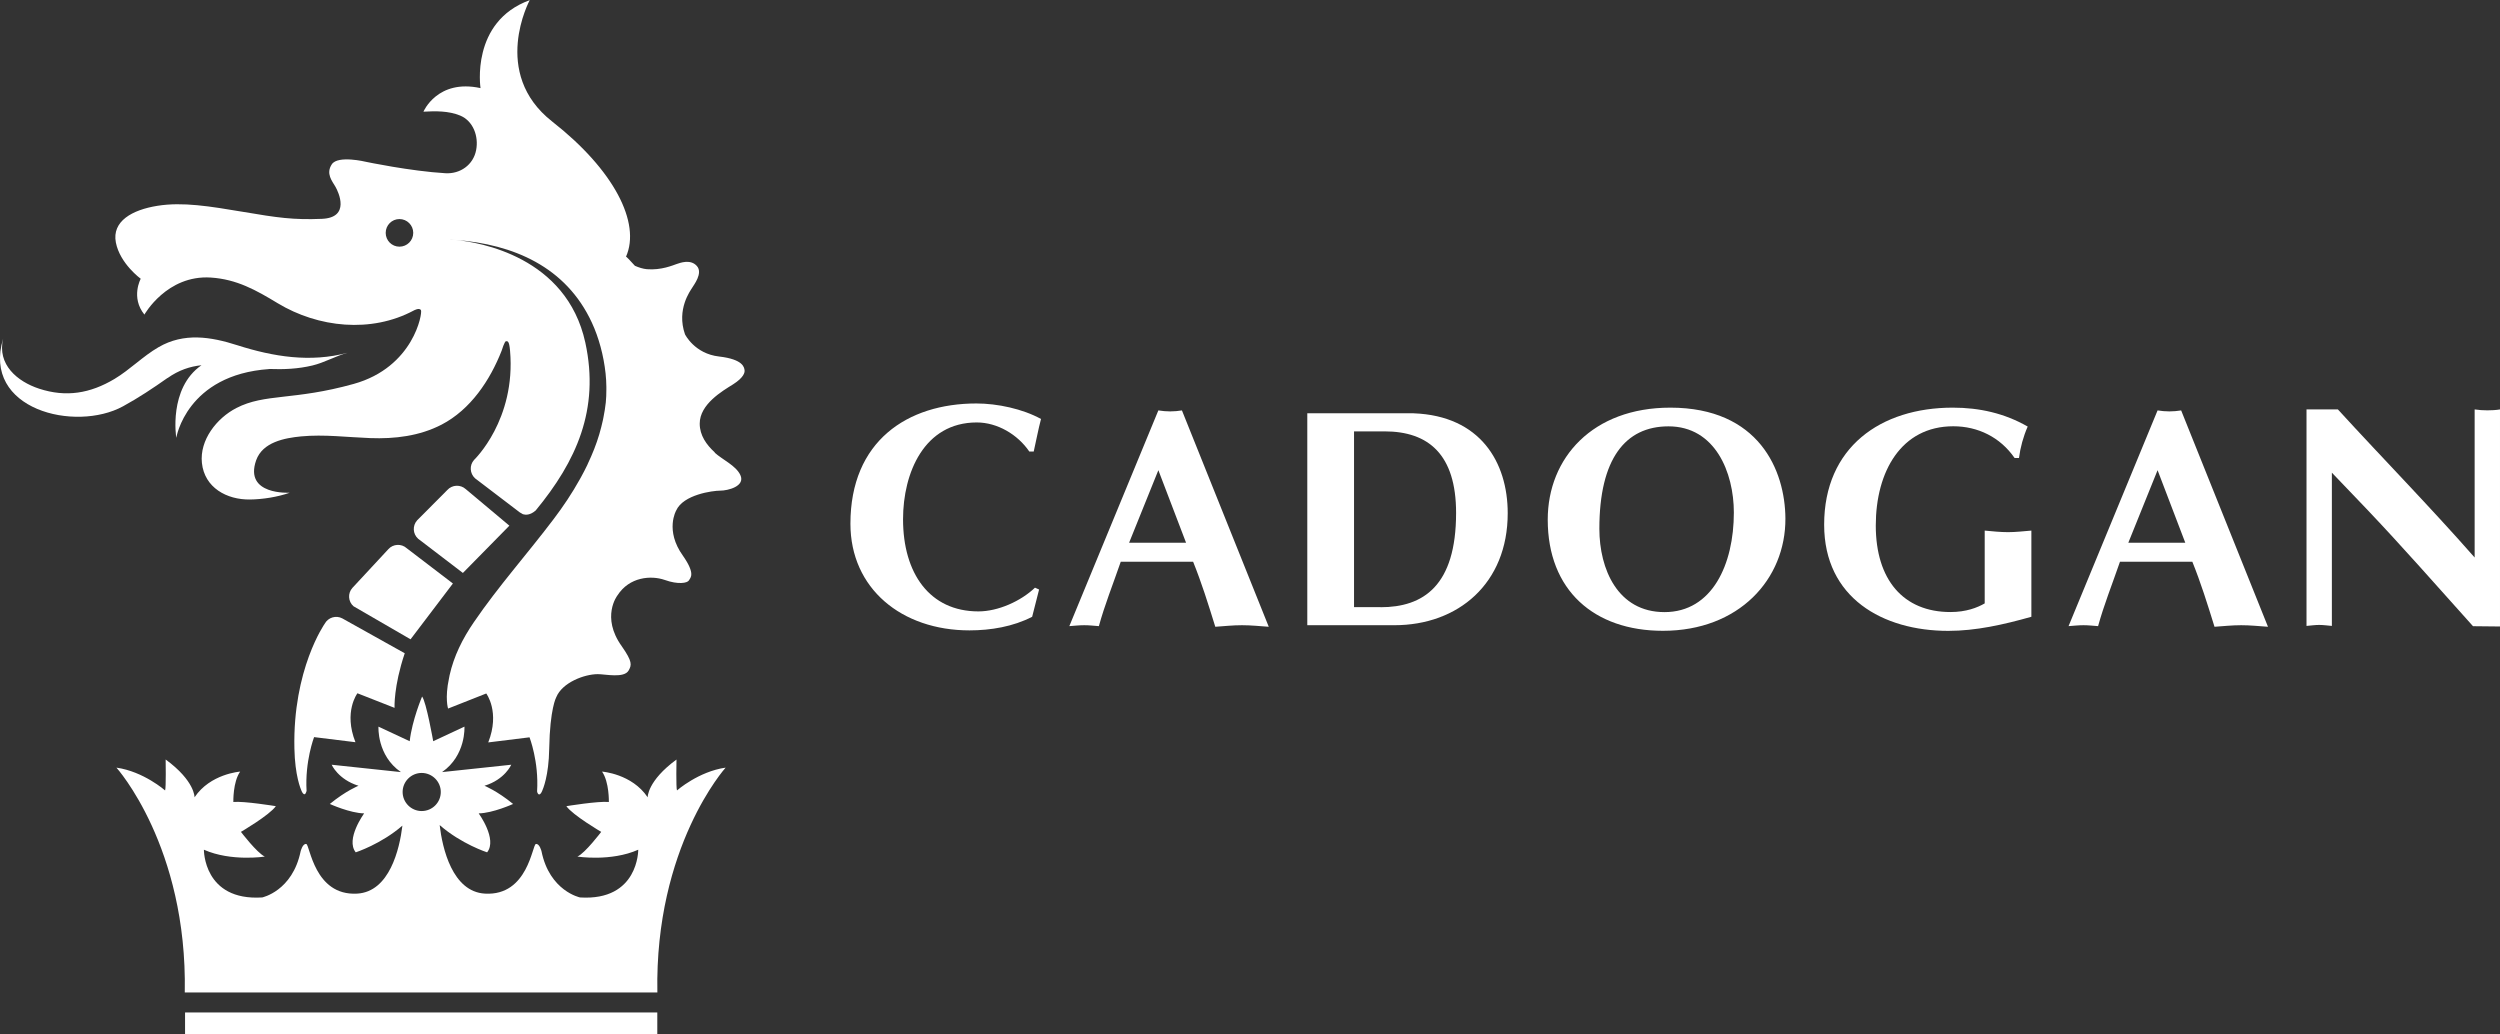
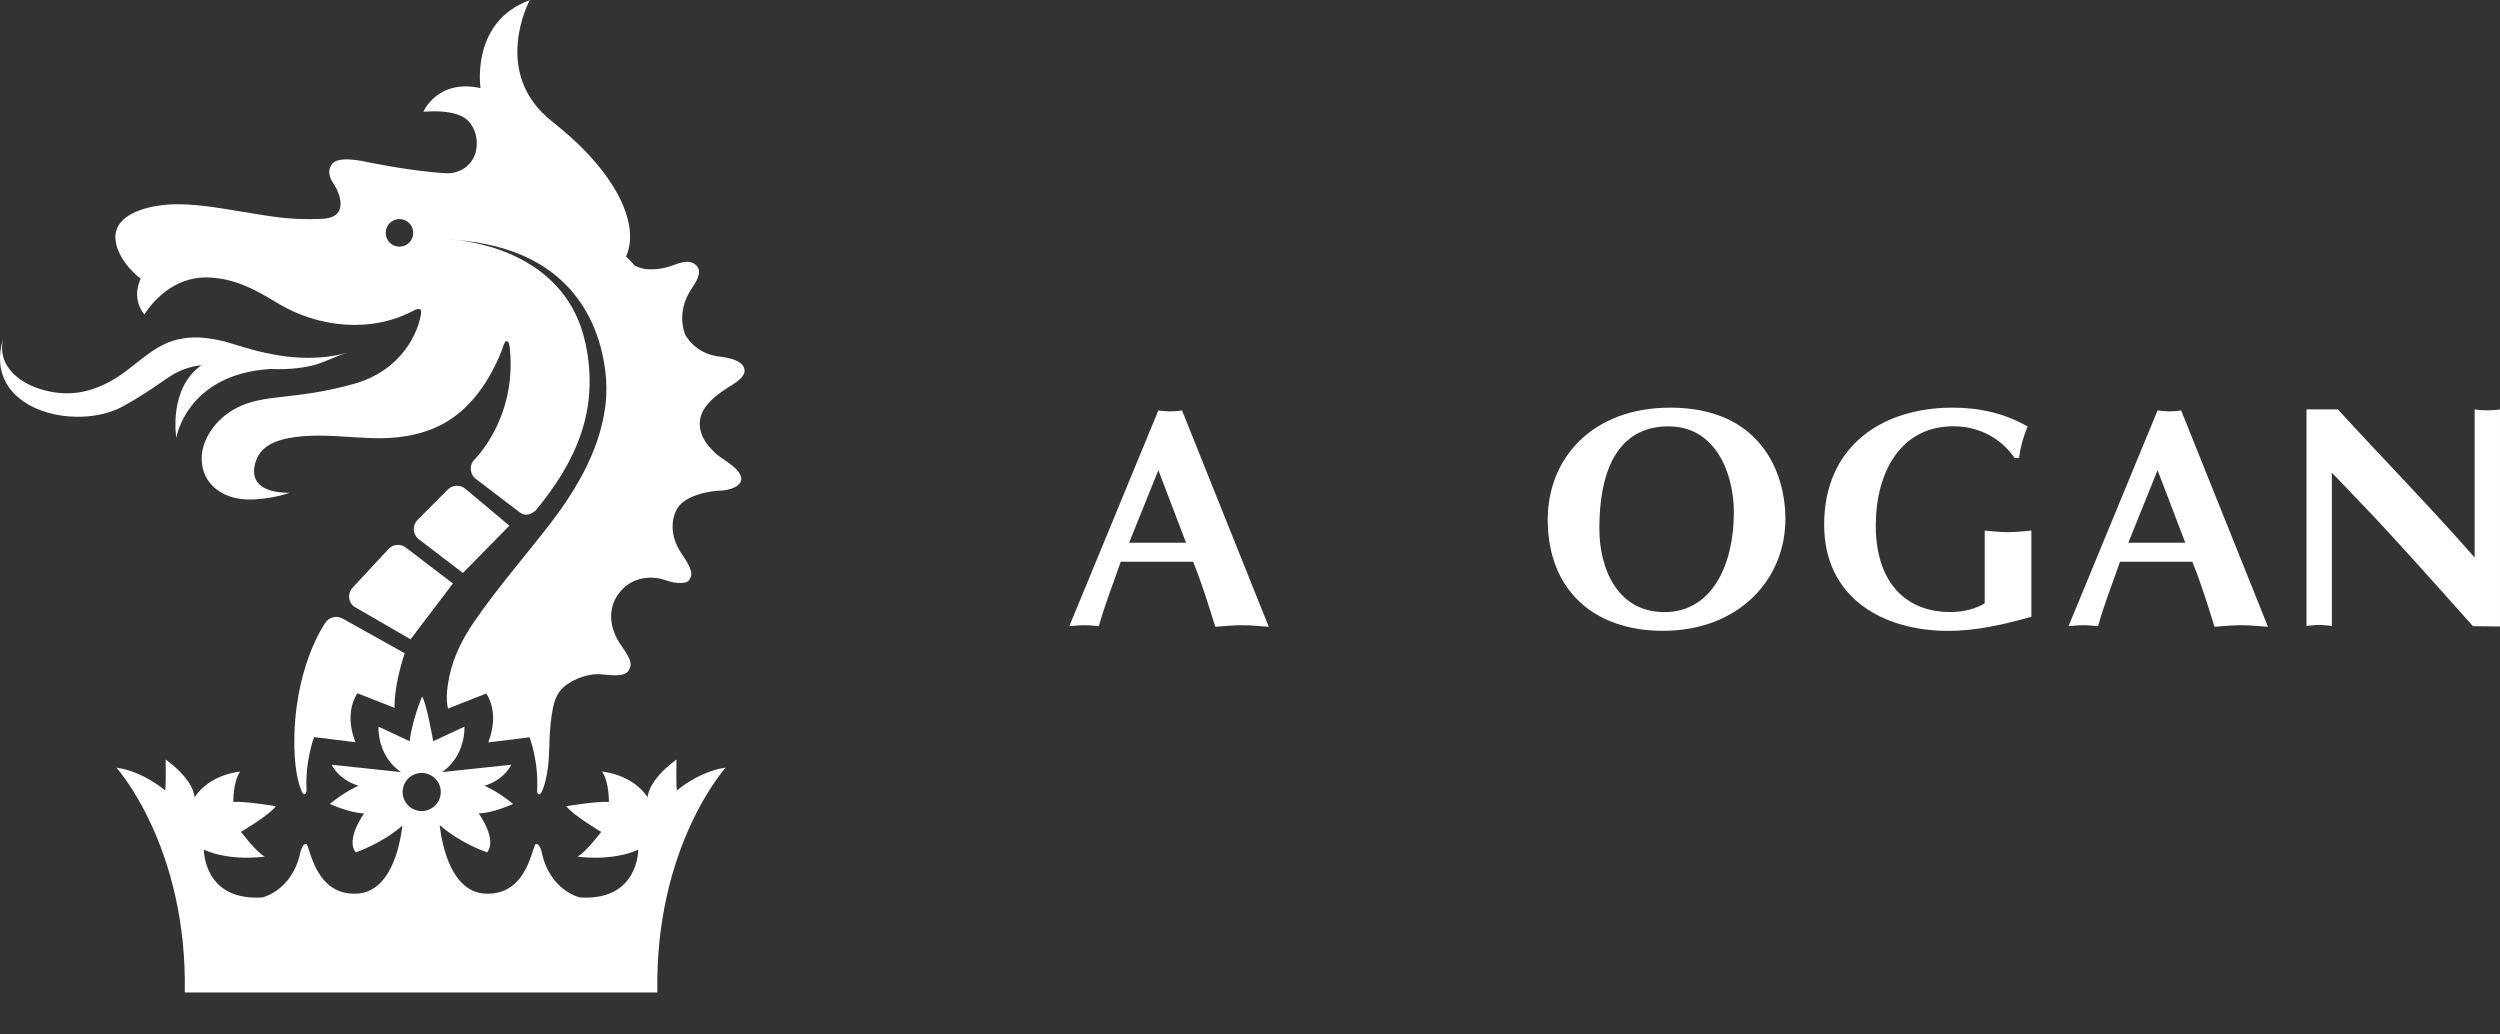
<svg xmlns="http://www.w3.org/2000/svg" id="Layer_2" viewBox="0 0 353 146.05">
  <rect x="0" y="0" width="353" height="146.05" fill="#333333" stroke="none" />
  <defs>
    <style>.cls-1{fill:#fff;}</style>
  </defs>
  <g id="Layer_1-2">
    <g id="g5275">
-       <path id="path3808" class="cls-1" d="M159.43,76.63l4.13-10.24,3.91,10.24h-8.04ZM166.9,57.95c-.57.09-1.1.14-1.67.14s-1.1-.05-1.67-.14l-12.57,30.46c.7-.05,1.4-.13,2.11-.13s1.37.08,2.06.13c.84-3.03,1.94-5.76,3.09-9.09h10.22c1.19,2.95,2.12,5.92,3.13,9.18,1.27-.09,2.51-.22,3.77-.22s2.51.13,3.78.22l-12.26-30.55Z" />
+       <path id="path3808" class="cls-1" d="M159.43,76.63l4.13-10.24,3.91,10.24h-8.04ZM166.9,57.95c-.57.09-1.1.14-1.67.14s-1.1-.05-1.67-.14l-12.57,30.46c.7-.05,1.4-.13,2.11-.13s1.37.08,2.06.13c.84-3.03,1.94-5.76,3.09-9.09h10.22c1.19,2.95,2.12,5.92,3.13,9.18,1.27-.09,2.51-.22,3.77-.22s2.51.13,3.78.22Z" />
      <path id="path3812" class="cls-1" d="M235.02,86.43c-6.6,0-9.19-6.07-9.19-11.77,0-9.85,3.65-14.46,9.76-14.46,6.59,0,9.23,6.5,9.23,12.17,0,7.29-3.04,14.06-9.8,14.06M235.84,57.56c-10.93,0-17.3,7.07-17.3,15.82,0,9.97,6.55,15.69,16.26,15.69,10.76,0,17.34-7.3,17.3-15.86-.04-6.81-3.74-15.65-16.26-15.65" />
-       <path id="path3816" class="cls-1" d="M194.92,85.73h-3.73v-24.82h4.31c6.19,0,10.1,3.25,10.1,11.51,0,10.29-4.62,13.32-10.67,13.32M199.62,58.35h-15.03v29.93h12.3c9,0,16-5.89,16-15.81,0-7.22-3.88-13.76-13.27-14.11" />
      <path id="path3820" class="cls-1" d="M300.52,76.63l4.13-10.24,3.91,10.24h-8.05ZM307.99,57.95c-.57.09-1.1.14-1.67.14s-1.1-.05-1.67-.14l-12.57,30.46c.7-.05,1.41-.13,2.11-.13s1.37.08,2.06.13c.84-3.03,1.94-5.76,3.09-9.09h10.22c1.19,2.95,2.12,5.92,3.13,9.18,1.27-.09,2.51-.22,3.77-.22s2.51.13,3.78.22l-12.26-30.55Z" />
      <path id="path3824" class="cls-1" d="M286.83,74.92c-1.1.09-2.2.22-3.3.22s-2.19-.12-3.29-.22v10.28c-1.06.61-2.64,1.22-4.83,1.22-6.67,0-10.55-4.57-10.55-12.21s3.6-14.02,10.94-14.02c3.48,0,6.63,1.54,8.66,4.48h.62c.19-1.49.61-3.03,1.23-4.44-3.28-1.88-6.81-2.67-10.58-2.67-10.16,0-18.16,5.58-18.16,16.53,0,10.32,8.27,14.99,17.53,14.99,3.87,0,7.77-.87,11.73-1.99v-12.17Z" />
-       <path id="path3828" class="cls-1" d="M146.15,82.97c-2.02,1.93-5.23,3.36-8,3.36-6.88,0-10.64-5.37-10.64-13.01,0-6.57,2.99-13.67,10.41-13.67,2.9,0,5.77,1.69,7.42,4.11h.62c.36-1.57.63-3.08,1.03-4.6-2.59-1.43-6.17-2.19-9.12-2.19-9.75,0-17.79,5.32-17.79,16.98,0,9.16,7.24,15.06,16.81,15.06,3,0,6.17-.53,8.85-1.92l.98-3.85-.58-.26Z" />
      <path id="path3840" class="cls-1" d="M325.68,88.38c.59-.05,1.22-.14,1.79-.14s1.21.09,1.79.14v-21.64l4.87,5.09c5.06,5.32,9.88,10.82,15.06,16.59l3.81.04v-30.65c-.58.1-1.21.13-1.79.13s-1.21-.04-1.79-.13v20.91c-6.31-7.18-12.97-13.98-19.31-20.91h-4.43v30.58Z" />
    </g>
    <path id="path3844" class="cls-1" d="M23.66,53.38c1.6-1.13,3.18-1.64,4.79-1.81-4.7,3.25-3.56,10.25-3.56,10.25,0,0,1.43-8.9,13.13-9.71,0,0,0,0,0-.01,2.04.08,4.08-.01,6.08-.49,1.72-.41,3.32-1.35,4.97-1.8-5.24,1.41-10.47.56-15.55-1.06-3.77-1.21-7.55-1.81-11.13.27-2.2,1.27-4.04,3.18-6.23,4.49-3.42,2.04-6.83,2.62-10.64,1.37-3.07-1.01-5.94-3.4-5.08-7.06-3.02,10.01,10.18,13.24,16.93,9.55,2.18-1.19,4.27-2.58,6.28-4" />
    <path id="path3856" class="cls-1" d="M59.54,114.52c-1.48,0-2.69-1.21-2.69-2.69s1.21-2.69,2.69-2.69,2.7,1.21,2.7,2.69-1.2,2.69-2.7,2.69M95.53,107.24c-4.15,3.04-4.08,5.34-4.08,5.34-2.22-3.33-6.44-3.63-6.44-3.63,1.03,1.48.96,4.29.96,4.29-1.48-.15-6,.59-6,.59.89,1.27,4.92,3.63,4.92,3.63,0,0-2.25,2.98-3.36,3.49,0,0,4.74.74,8.59-.97,0,0,.07,7.26-8.22,6.74,0,0-4.3-.89-5.44-6.52,0,0-.27-1.11-.79-1.03-.52.07-1.11,7.36-7.19,7.01-4.61-.26-6.02-6.4-6.4-9.68,3.06,2.68,6.7,3.85,6.7,3.85,1.48-1.85-1.19-5.5-1.19-5.5,2-.03,4.86-1.33,4.86-1.33-2.27-1.86-4.04-2.57-4.04-2.57,2.88-.88,3.78-2.97,3.78-2.97l-9.77,1.04c3.41-2.37,3.16-6.42,3.16-6.42l-4.41,2.06s-.98-5.56-1.57-6.31c0,0-1.42,3.35-1.75,6.31l-4.41-2.06s-.25,4.06,3.17,6.42l-9.78-1.04s.91,2.08,3.79,2.97c0,0-1.78.71-4.05,2.57,0,0,2.86,1.3,4.85,1.33,0,0-2.67,3.65-1.19,5.5,0,0,3.56-1.15,6.59-3.77-.4,3.31-1.82,9.34-6.39,9.6-6.08.34-6.67-6.94-7.19-7.01-.51-.08-.79,1.03-.79,1.03-1.15,5.62-5.43,6.52-5.43,6.52-8.3.52-8.23-6.74-8.23-6.74,3.86,1.71,8.6.97,8.6.97-1.11-.52-3.37-3.49-3.37-3.49,0,0,4.04-2.36,4.93-3.63,0,0-4.52-.74-6-.59,0,0-.08-2.81.96-4.29,0,0-4.22.3-6.44,3.63,0,0,.07-2.3-4.08-5.34,0,0,.07,4.08-.08,4.37,0,0-3.03-2.67-6.87-3.22,0,0,10.03,11.13,9.65,31.75h66.73c-.39-20.62,9.64-31.75,9.64-31.75-3.84.55-6.87,3.22-6.87,3.22-.15-.3-.07-4.37-.07-4.37" />
    <path id="path3860" class="cls-1" d="M54.83,77.55l-5.07,5.46c-.68.75-.61,1.92.15,2.59l8.06,4.67,5.98-7.88-6.52-4.98c-.75-.68-1.93-.62-2.6.14" />
    <path id="path3864" class="cls-1" d="M71.93,74.23l-6.17-5.17c-.76-.68-1.93-.62-2.61.14l-4.25,4.27c-.68.76-.62,1.92.14,2.6l6.32,4.83,6.56-6.67Z" />
    <path id="path3868" class="cls-1" d="M45.85,88.07s-4.53,6.43-4.28,17.62c.08,3.86.89,5.71,1,5.97.07.15.23.54.47.48.13-.04.25-.46.25-.46-.25-4.18,1.06-7.6,1.06-7.6l5.84.72c-1.71-4.3.28-6.91.28-6.91l5.24,2.06s-.15-3,1.44-7.71l-8.81-4.92c-.89-.48-2.01-.14-2.49.75" />
-     <path id="path3870" class="cls-1" d="M26.13,146.05h66.68v-3.09H26.13v3.09Z" />
    <path id="path3874" class="cls-1" d="M56.4,34.83c-1.07,0-1.94-.87-1.94-1.95s.87-1.95,1.94-1.95,1.95.87,1.95,1.95-.87,1.95-1.95,1.95M100.93,63.88c-1.18-1.07-2.13-2.41-2.13-4.06,0-2.75,3.19-4.6,4.71-5.55,1.51-.96,1.68-1.68,1.62-2.02-.06-.33-.12-1.51-3.59-1.91-3.48-.39-4.82-3.14-4.82-3.14-1.23-3.53.78-6.17,1.01-6.56.22-.39,1.57-2.07.67-3.08-.89-1.01-2.35-.45-2.86-.28-.5.17-2.18.9-4.2.73-.56-.05-1.14-.24-1.69-.48-.67-.74-1.23-1.34-1.26-1.28,2.12-4.77-1.68-12.25-10.42-19.09-8.74-6.85-3.17-17.14-3.17-17.14-8.4,3.05-6.95,12.42-6.95,12.42-6.1-1.33-8.06,3.33-8.06,3.33,1.71-.1,3.56-.12,5.17.54,1.87.77,2.65,2.95,2.27,4.89-.4,2.08-2.25,3.38-4.33,3.26-4.94-.29-11.22-1.61-11.22-1.61,0,0-3.97-.97-4.83.35-.87,1.32.05,2.36.51,3.16.46.8,2.12,4.37-1.9,4.54-4.03.17-6.33-.17-11.1-.98-4.77-.8-8.57-1.43-12.13-.86-3.57.57-6.45,2.18-5.87,5.18.58,2.99,3.51,5.12,3.51,5.12,0,0-1.44,2.64.52,5.06,0,0,3.16-5.63,9.38-5.23,3.66.24,6.38,1.77,9.45,3.63,5.72,3.45,13.19,4.24,19.19,1.03,0,0,.8-.46,1.03-.05.24.4-1.03,8.05-9.5,10.41-8.45,2.36-12.53,1.32-16.56,3.4-2.78,1.43-5.21,4.52-4.87,7.76.37,3.5,3.52,5.2,6.77,5.16,1.82-.02,3.91-.35,5.64-.96,0,0-6.5.4-4.75-4.58.92-2.57,4.01-3.14,6.34-3.37,3.28-.31,6.5.12,9.77.24,3.46.13,6.96-.29,10.07-1.9,4.1-2.13,6.85-6.27,8.49-10.46,0,0,.4-1.32.61-1.32s.45-.1.57,1.34c.85,9.77-5.08,15.42-5.08,15.42-.68.75-.61,1.92.14,2.6l6.34,4.83s.19.09.42.24c.36.11,1.01.16,1.8-.53,5.73-6.95,9.06-14.25,7.01-23.7-2.65-12.15-14.99-14.18-18.34-14.5-.28-.02-.57-.05-.85-.07,0,0,.31.01.85.07,8.17.61,15.61,3.78,19.26,11.67.99,2.13,1.67,4.67,1.94,7.18.07.63.1,1.26.11,1.88,0,.13,0,.25,0,.38,0,.63-.02,1.25-.08,1.84-.08.71-.19,1.41-.33,2.1-.02.13-.06.26-.08.4-.15.65-.3,1.29-.49,1.92,0,.02-.01.05-.02.07-.42,1.42-.97,2.79-1.6,4.12-.02.07-.06.14-.09.21-.27.56-.55,1.11-.85,1.65-.07.13-.14.25-.21.38-1.09,1.96-2.34,3.83-3.69,5.61-3.7,4.9-7.8,9.48-11.26,14.55-1.62,2.36-2.84,4.82-3.44,7.52,0,.04-.02.08-.02.11-.02.1-.04.21-.06.31-.61,2.84-.13,4.27-.13,4.27l5.39-2.13s1.98,2.61.28,6.91l5.83-.72s1.33,3.42,1.07,7.6c-.01.13.11.42.24.46.24.06.4-.33.47-.48.11-.26.94-2.11,1-5.97.1-5.69.99-7.26.99-7.26.84-2.08,3.96-3.27,5.88-3.27,1.04,0,3.7.61,4.34-.51.44-.78.56-1.24-.96-3.42-2.98-4.15-.62-7.18-.62-7.18,1.69-2.64,4.76-2.86,6.68-2.19,1.9.68,3.19.45,3.42.06.22-.4.95-.9-.85-3.48-2.58-3.59-.95-6.39-.95-6.39,1-2.24,5.15-2.8,6.22-2.8s3.57-.61,2.84-2.2c-.62-1.34-2.56-2.19-3.62-3.16" />
  </g>
</svg>